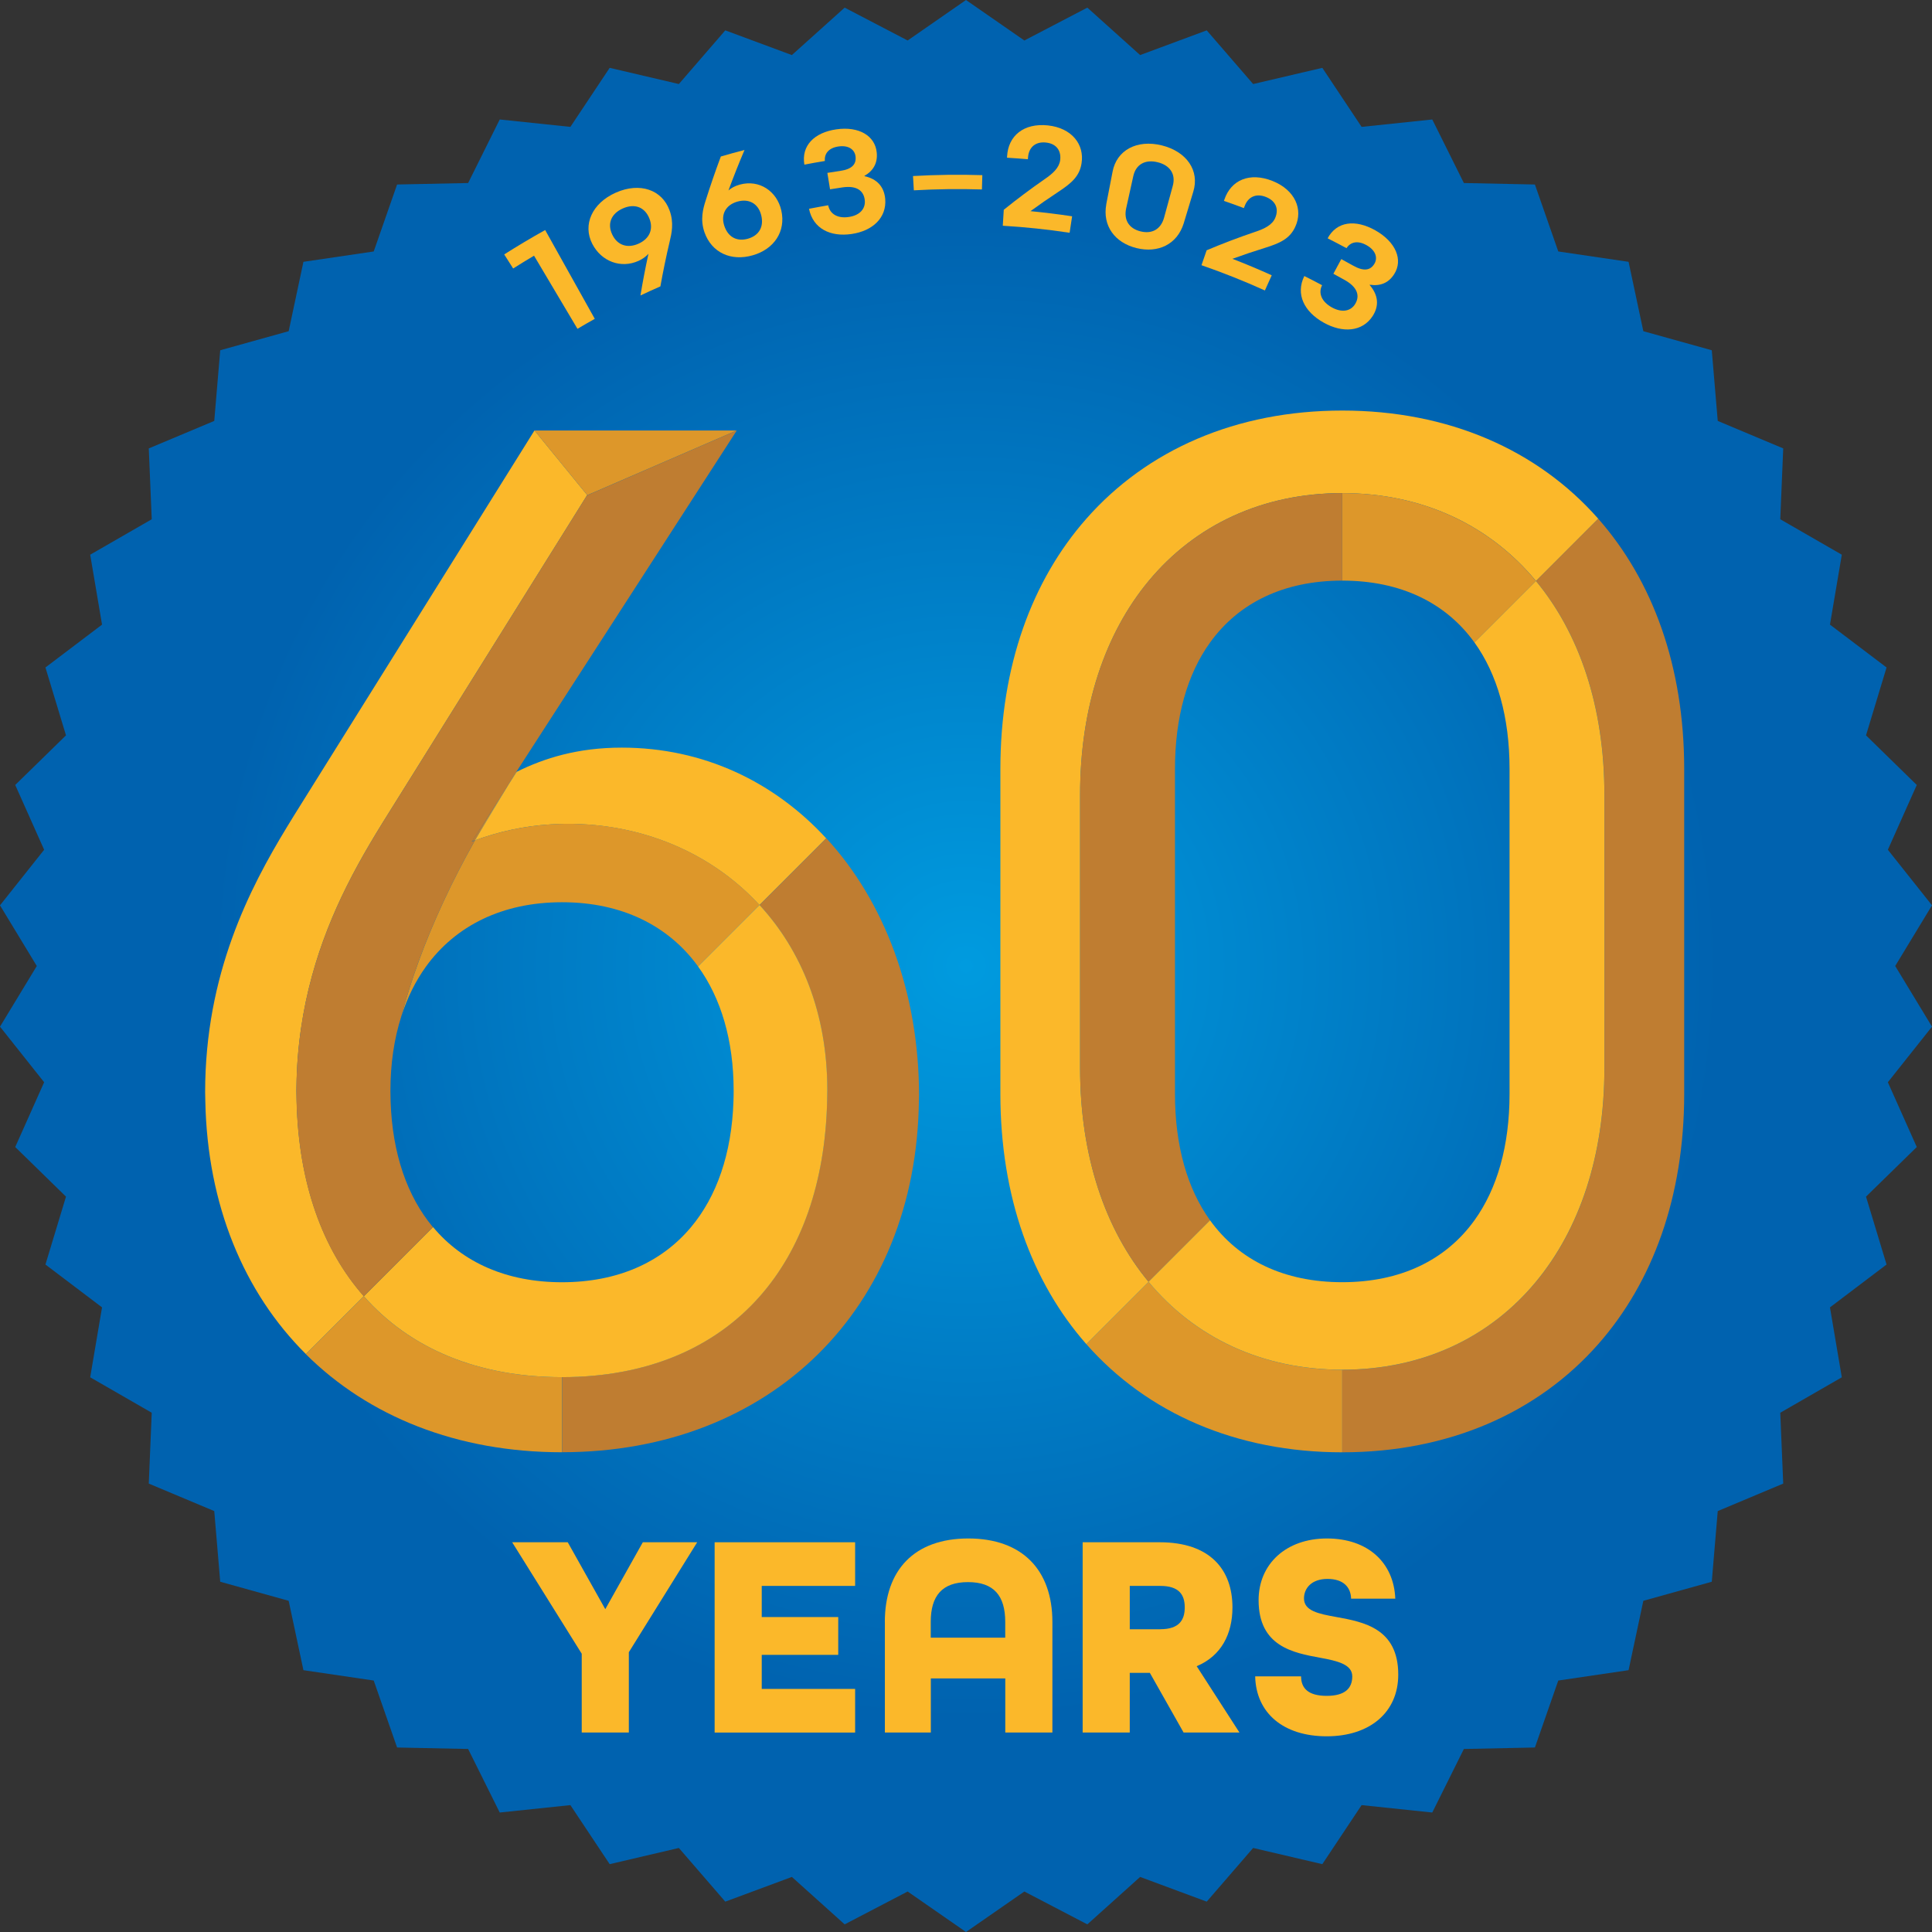
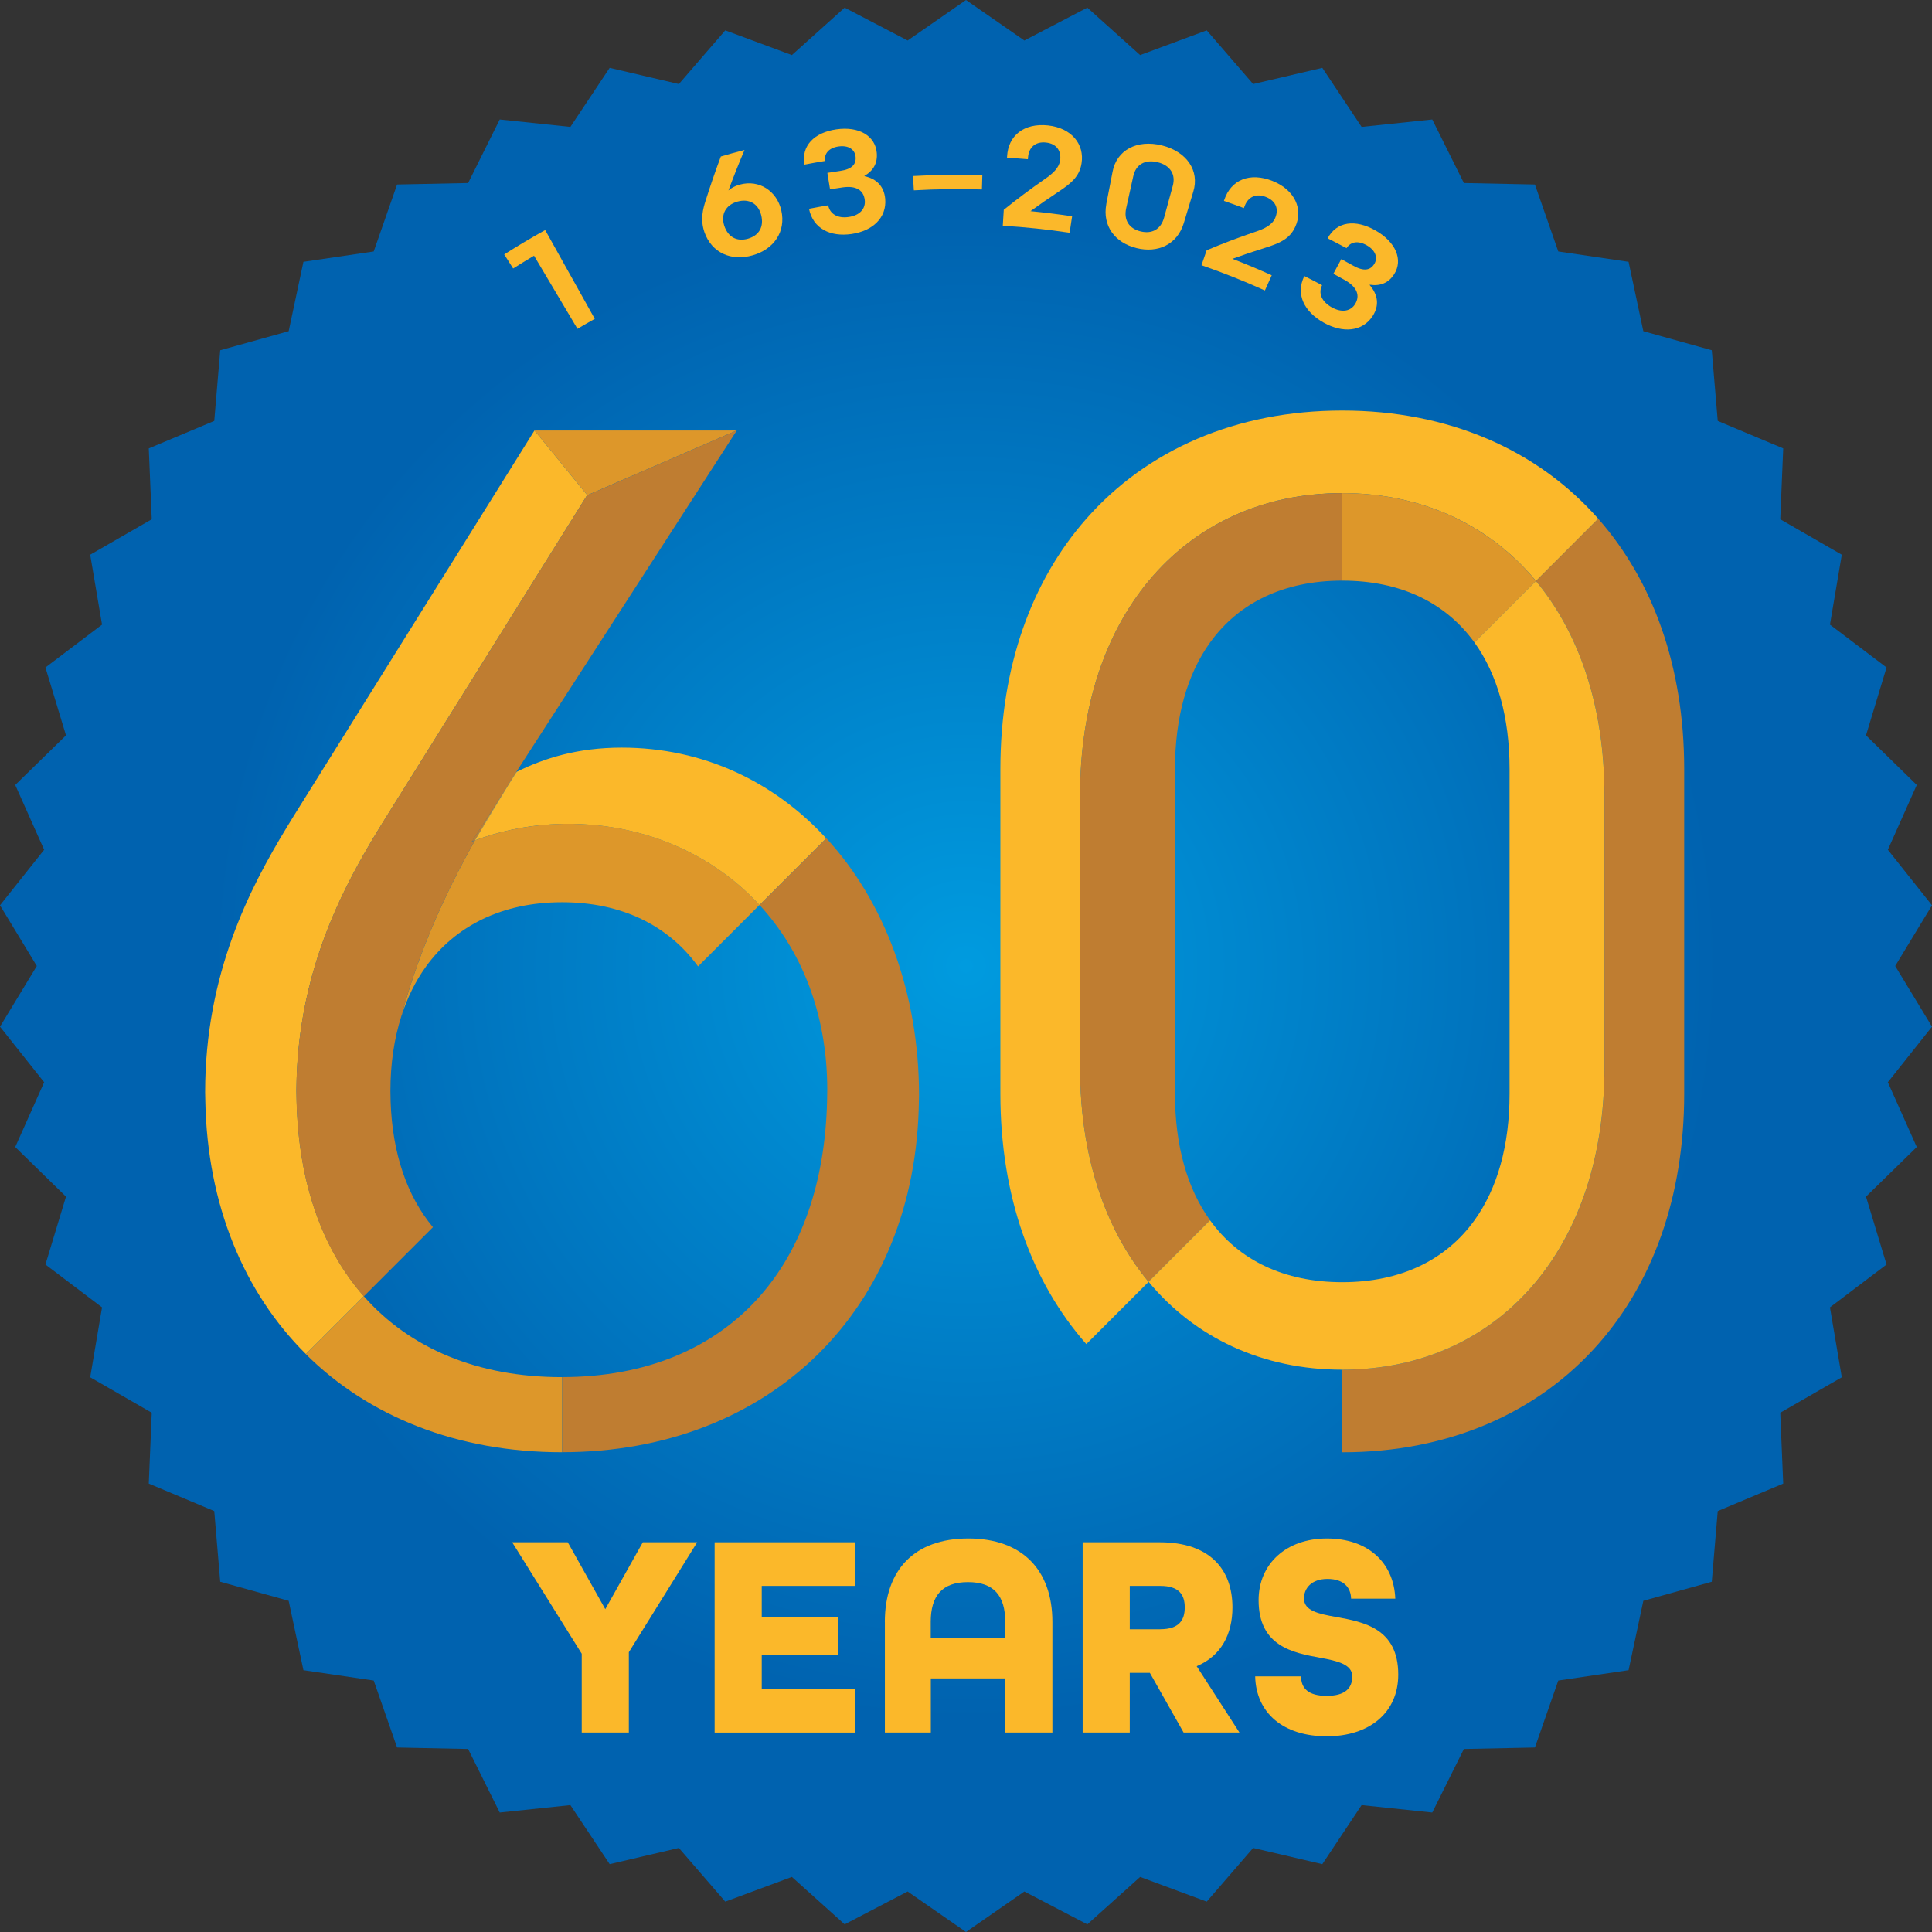
<svg xmlns="http://www.w3.org/2000/svg" id="Layer_1" viewBox="0 0 417.5 417.5">
  <rect x="0" y="0" width="417.5" height="417.5" fill="#333333" stroke="none" />
  <defs>
    <style>.cls-1{fill:#fff;}.cls-2{fill:#fbb82a;}.cls-3{fill:url(#radial-gradient);}.cls-4{fill:none;}.cls-5{fill:#e39b2b;}.cls-6{fill:#dd972a;}.cls-7{fill:#bf7d31;}</style>
    <radialGradient id="radial-gradient" cx="208.75" cy="208.75" fx="208.75" fy="208.75" r="208.75" gradientUnits="userSpaceOnUse">
      <stop offset="0" stop-color="#009bdf" />
      <stop offset=".78" stop-color="#0062af" />
    </radialGradient>
  </defs>
  <polygon class="cls-3" points="208.75 0 221.36 8.75 234.97 1.65 246.38 11.9 260.77 6.56 270.8 18.16 285.75 14.66 294.24 27.42 309.51 25.82 316.34 39.55 331.69 39.87 336.74 54.34 351.93 56.58 355.12 71.57 369.91 75.69 371.2 90.96 385.35 96.9 384.71 112.21 398.01 119.87 395.45 134.98 407.68 144.24 403.24 158.91 414.21 169.63 407.96 183.63 417.5 195.64 409.55 208.75 417.5 221.86 407.96 233.87 414.21 247.87 403.24 258.59 407.68 273.26 395.45 282.52 398.01 297.63 384.71 305.29 385.35 320.6 371.2 326.54 369.91 341.81 355.12 345.93 351.93 360.92 336.74 363.16 331.69 377.63 316.34 377.95 309.51 391.68 294.24 390.08 285.75 402.84 270.8 399.34 260.77 410.94 246.38 405.6 234.97 415.85 221.36 408.75 208.75 417.5 196.14 408.75 182.53 415.85 171.12 405.6 156.73 410.94 146.7 399.34 131.75 402.84 123.26 390.08 107.99 391.68 101.16 377.95 85.81 377.63 80.76 363.16 65.57 360.92 62.38 345.93 47.59 341.81 46.3 326.54 32.15 320.6 32.79 305.29 19.49 297.63 22.05 282.52 9.82 273.26 14.26 258.59 3.29 247.87 9.54 233.87 0 221.86 7.95 208.75 0 195.64 9.54 183.63 3.29 169.63 14.26 158.91 9.82 144.24 22.05 134.98 19.49 119.87 32.79 112.21 32.15 96.9 46.3 90.96 47.59 75.69 62.38 71.57 65.57 56.58 80.76 54.34 85.81 39.87 101.16 39.55 107.99 25.82 123.26 27.42 131.75 14.66 146.7 18.16 156.73 6.56 171.12 11.9 182.53 1.65 196.14 8.75 208.75 0" />
  <path class="cls-2" d="m125.7,357.35l-15.02-24.07h12.01l8.11,14.46,8.11-14.46h11.75l-14.77,23.76v17.35h-10.18v-17.03Z" />
  <path class="cls-2" d="m154.43,333.28h30.36v9.43h-20.18v6.73h16.53v8.17h-16.53v7.36h20.18v9.43h-30.36v-41.11Z" />
  <path class="cls-2" d="m191.21,350.5c0-11.19,6.35-18.04,18.04-18.04s18.17,6.85,18.17,18.04v23.89h-10.18v-11.69h-16.09v11.69h-9.93v-23.89Zm26.02,3.39v-3.39c0-5.66-2.45-8.61-8.05-8.61s-8.05,2.96-8.05,8.61v3.39h16.09Z" />
  <path class="cls-2" d="m233.96,333.28h16.66c10.87,0,15.71,5.91,15.71,14.08,0,5.78-2.45,10.5-7.73,12.7l9.24,14.33h-12.07l-7.29-12.89h-4.34v12.89h-10.18v-41.11Zm16.78,18.79c4.09,0,5.28-2.01,5.28-4.71s-1.19-4.65-5.28-4.65h-6.6v9.37h6.6Z" />
  <path class="cls-2" d="m271.23,362.26h9.93c0,2.58,1.57,4.21,5.53,4.21s5.53-1.63,5.53-4.21-3.14-3.33-6.91-4.02c-5.85-1.07-13.33-2.45-13.33-12.45,0-7.79,5.91-13.33,14.77-13.33s14.46,5.22,14.77,13.01h-9.55c-.06-2.39-1.57-4.27-5.09-4.27s-5.09,2.07-5.09,4.21c0,2.7,3.14,3.33,6.98,4.02,5.91,1.07,13.39,2.45,13.39,12.45,0,8.17-6.16,13.33-15.46,13.33s-15.27-4.97-15.46-12.95Z" />
  <path class="cls-2" d="m115.39,55.26c-1.51.9-3.01,1.82-4.5,2.76-.64-1.01-1.28-2.02-1.93-3.04,2.91-1.85,5.86-3.6,8.85-5.27,3.57,6.4,7.14,12.8,10.72,19.19-1.26.7-2.5,1.42-3.74,2.16-3.13-5.27-6.26-10.54-9.39-15.81Z" />
-   <path class="cls-2" d="m140.14,54.83c-.5.55-1.16,1.09-2.15,1.54-3.83,1.73-8.05.12-10-3.68-2.12-4.12-.05-8.79,5.1-11.07,5.23-2.3,9.96-.59,11.58,3.79,1.03,2.74.44,5.12.06,6.72-.77,3.26-1.44,6.51-2.02,9.76-1.45.63-2.88,1.28-4.31,1.96.5-3,1.07-6,1.73-9.01Zm.17-7.66c-.99-2.43-3.18-3.25-5.71-2.13-2.53,1.12-3.42,3.3-2.29,5.66,1.08,2.28,3.25,3.03,5.65,1.97,2.4-1.06,3.31-3.16,2.35-5.5Z" />
  <path class="cls-2" d="m152.23,50.18c-.96-2.76-.28-5.13.22-6.71,1.01-3.22,2.12-6.44,3.32-9.65,1.7-.5,3.41-.97,5.12-1.41-1.24,2.9-2.39,5.82-3.47,8.74.58-.49,1.33-.95,2.42-1.25,4.25-1.18,8.06,1.42,9,5.58,1.02,4.53-1.56,8.37-6.18,9.69-4.69,1.35-8.88-.57-10.43-4.99Zm12.25-3.73c-.63-2.44-2.62-3.6-5.14-2.88-2.53.73-3.6,2.77-2.84,5.17.8,2.5,2.75,3.53,5.14,2.84,2.39-.69,3.5-2.59,2.84-5.13Z" />
  <path class="cls-2" d="m174.82,45.12c1.38-.27,2.76-.52,4.15-.76.36,1.85,1.99,2.89,4.44,2.53,2.45-.35,3.68-1.84,3.46-3.68-.24-2.03-1.77-3.15-4.77-2.72-.91.13-1.82.28-2.73.42-.19-1.18-.39-2.37-.58-3.55.93-.15,1.86-.3,2.79-.43,2.56-.37,3.5-1.46,3.3-3.13-.18-1.47-1.49-2.46-3.68-2.15-2.14.31-3.09,1.57-2.95,3.14-1.48.24-2.95.5-4.43.79-.69-4.1,2.13-6.94,6.92-7.63,4.87-.7,8.38,1.39,8.72,5.03.22,2.24-.73,3.92-2.65,5.02,0,.02,0,.04,0,.07,2.65.57,4.23,2.22,4.48,4.9.35,4.09-2.72,6.94-7.28,7.6-4.56.66-8.31-1.14-9.19-5.46Z" />
  <path class="cls-2" d="m197.3,38.04c4.99-.28,9.99-.35,14.98-.19-.03,1.03-.06,2.06-.09,3.09-4.9-.15-9.81-.09-14.71.19-.06-1.03-.12-2.06-.18-3.09Z" />
  <path class="cls-2" d="m216.89,45.35c2.83-2.29,5.79-4.5,8.85-6.63,1.84-1.25,3.15-2.5,3.36-4.11.25-1.96-.73-3.56-3.08-3.81-2.31-.24-3.68,1.07-3.86,3.14-.01.16-.03.31-.04.47-1.5-.13-3.01-.24-4.51-.33,0-.1.01-.2.02-.3.24-4.45,3.61-7.23,8.83-6.68,5.17.56,7.91,4.12,7.26,8.19-.43,2.83-2.25,4.34-4.99,6.15-2.07,1.36-4.08,2.76-6.05,4.19,3.01.29,6.01.66,9,1.11-.18,1.19-.36,2.37-.54,3.56-4.79-.73-9.61-1.23-14.44-1.52.07-1.14.14-2.28.21-3.42Z" />
  <path class="cls-2" d="m239.06,44.13c.45-2.33.9-4.66,1.36-7,.87-4.68,5.26-7.04,10.65-5.71,5.39,1.34,8.2,5.47,6.79,10.02-.69,2.27-1.38,4.55-2.06,6.82-1.42,4.57-5.56,6.5-10.21,5.35-4.65-1.15-7.39-4.79-6.52-9.49Zm12.49,2.92c.63-2.29,1.26-4.58,1.88-6.87.69-2.49-.54-4.45-3.26-5.12-2.73-.67-4.72.49-5.27,3.01-.51,2.32-1.03,4.64-1.54,6.96-.55,2.53.63,4.36,3.11,4.97,2.48.61,4.38-.45,5.08-2.95Z" />
  <path class="cls-2" d="m260.77,54.08c3.38-1.43,6.85-2.75,10.42-3.96,2.13-.7,3.75-1.54,4.38-3.03.78-1.82.24-3.63-1.99-4.52-2.19-.87-3.88.01-4.61,1.96-.06.15-.11.29-.17.44-1.43-.54-2.87-1.06-4.31-1.56.03-.1.07-.19.1-.29,1.43-4.22,5.46-5.98,10.41-4.01,4.9,1.96,6.64,6.17,4.9,9.91-1.18,2.6-3.37,3.55-6.54,4.54-2.39.74-4.74,1.53-7.04,2.37,2.86,1.1,5.69,2.29,8.5,3.56-.49,1.09-.99,2.18-1.48,3.28-4.5-2.04-9.07-3.85-13.7-5.46.37-1.08.75-2.16,1.12-3.24Z" />
  <path class="cls-2" d="m281.86,59.65c1.29.64,2.57,1.3,3.84,1.98-.85,1.68-.15,3.52,2.06,4.77,2.22,1.25,4.15.86,5.1-.73,1.05-1.75.49-3.6-2.23-5.14-.83-.46-1.66-.92-2.49-1.37.57-1.06,1.14-2.11,1.71-3.17.85.46,1.7.93,2.54,1.4,2.32,1.31,3.76,1.05,4.62-.4.75-1.27.29-2.88-1.69-4-1.94-1.09-3.49-.7-4.34.64-1.35-.73-2.71-1.44-4.08-2.13,1.96-3.67,5.99-4.16,10.33-1.71,4.41,2.5,6.02,6.37,4.05,9.45-1.2,1.91-3.01,2.63-5.27,2.29-.01.02-.02.04-.03.06,1.83,2.12,2.11,4.43.66,6.69-2.23,3.45-6.52,3.74-10.65,1.41-4.13-2.33-6.07-6.08-4.13-10.04Z" />
-   <path class="cls-6" d="m248.21,277l-13.46,13.46c13.12,14.9,32.4,23.38,55.31,23.38v-17.84c-17.25,0-31.81-6.88-41.86-19Z" />
  <path class="cls-2" d="m290.06,88.72h0c-22.91,0-42.19,8.48-55.31,23.38-11.76,13.35-18.57,31.87-18.57,54.09v70.18c0,22.22,6.81,40.73,18.57,54.09l13.46-13.46c-9.36-11.29-14.8-27.11-14.8-46.19v-59.06c0-19.08,5.44-34.9,14.8-46.19,10.05-12.12,24.61-19,41.86-19s31.81,6.88,41.86,19l13.45-13.46c-13.12-14.9-32.4-23.38-55.31-23.38Z" />
  <path class="cls-7" d="m345.37,112.1l-13.45,13.46c9.36,11.29,14.8,27.11,14.8,46.19v59.06c0,19.08-5.44,34.91-14.8,46.19-10.05,12.11-24.61,19-41.85,19v17.84h0c22.91,0,42.19-8.48,55.31-23.38,11.76-13.35,18.57-31.87,18.57-54.09v-70.18c0-22.22-6.81-40.73-18.57-54.09Z" />
  <path class="cls-6" d="m290.06,106.56v18.91h0c12.57,0,22.36,4.75,28.57,13.38l13.29-13.29c-10.05-12.12-24.61-19-41.86-19Z" />
  <path class="cls-7" d="m248.2,125.56c-9.36,11.29-14.8,27.11-14.8,46.19v59.06c0,19.08,5.44,34.91,14.8,46.19l13.29-13.29c-4.91-6.83-7.58-16.08-7.58-27.34v-70.18c0-11.26,2.67-20.52,7.58-27.34,6.21-8.63,16-13.38,28.57-13.38v-18.91c-17.25,0-31.81,6.88-41.86,19Z" />
  <path class="cls-2" d="m331.92,125.55l-13.29,13.29c4.91,6.83,7.58,16.08,7.58,27.34v70.18c0,11.26-2.67,20.52-7.58,27.34-6.21,8.63-16,13.38-28.57,13.38h0c-12.57,0-22.36-4.75-28.57-13.38l-13.29,13.29c10.05,12.11,24.61,19,41.86,19s31.81-6.88,41.85-19c9.36-11.29,14.8-27.11,14.8-46.19v-59.06c0-19.08-5.44-34.9-14.8-46.19Z" />
-   <polygon class="cls-4" points="102.6 181.61 102.6 181.61 102.6 181.61 102.6 181.61" />
  <path class="cls-4" d="m108.77,171.3l-6.81,10.54,6.78-10.49s.02-.03.03-.05Z" />
  <path class="cls-2" d="m111.67,166.81l.03-.05c-.05.03-.11.05-.16.08l-1.56,2.59,1.69-2.62Z" />
  <path class="cls-2" d="m102.63,181.6s0,0,0,0c5.17-1.9,10.66-3.11,16.35-3.45,17.48-1.06,33.93,5.26,45.14,17.43l14.42-14.42c-11.23-12.21-26.53-19.6-44.19-19.6-9.51,0-16.74,2.28-22.66,5.21l-1.76,2.72-7.31,12.12Z" />
  <path class="cls-7" d="m102.6,181.61s0,0,0,0c1.04-1.81,3.88-6.56,6.13-10.26l-6.78,10.49s.39-.2.61-.28c0,0,.03.04.03.04Z" />
  <polygon class="cls-2" points="109.98 169.43 109.94 169.48 111.7 166.76 111.67 166.81 109.98 169.43" />
  <path class="cls-2" d="m74.83,191.69c3.4-6.84,7.06-12.66,10.13-17.56l41.93-67.15-11.39-13.96-50.65,81.1c-.92,1.48-1.9,3.04-2.89,4.68-7.96,13.1-17.63,31.63-17.63,57.22,0,.65.03,1.28.04,1.92.43,22.42,8.31,41.34,21.74,54.68l12.52-12.52c-8.97-10.17-14.1-24.49-14.53-42.16-.02-.73-.04-1.46-.04-2.21,0-.07,0-.14,0-.21,0-.19.01-.37.01-.56.19-17.64,5.11-31.89,10.77-43.28Z" />
  <path class="cls-6" d="m121.41,297.6c-18.19,0-32.84-6.2-42.79-17.48l-12.52,12.52c13.51,13.42,32.6,21.19,55.35,21.19,0,0,.02,0,.03,0v-16.23s-.05,0-.08,0Z" />
  <path class="cls-7" d="m178.55,181.15l-14.42,14.42c9.02,9.79,14.64,23.37,14.64,39.96,0,.82-.02,1.62-.04,2.42-.43,17.67-5.56,31.99-14.53,42.16-9.93,11.27-24.56,17.46-42.71,17.48v16.23c22.51,0,41.67-7.77,55.26-21.16,13.53-13.34,21.53-32.26,21.82-54.71,0-.42.03-.84.03-1.26,0-22.19-7.48-41.89-20.03-55.55Z" />
  <path class="cls-1" d="m64.04,235.54c0,.07,0,.14,0,.21,0-.26,0-.52.01-.78,0,.19-.01.37-.01.56Z" />
  <path class="cls-7" d="m102.6,181.61c-.21.08-.43.15-.64.23.21-.08.43-.15.64-.23,0,0,0,0,0,0Z" />
  <path class="cls-7" d="m102.57,181.57c-.21.08-.6.27-.61.28.21-.08.43-.15.64-.23,0,0-.03-.04-.03-.04Z" />
  <path class="cls-7" d="m101.96,181.84c.22-.04.43-.15.64-.23-.21.08-.43.15-.64.23Z" />
  <polygon class="cls-7" points="102.63 181.6 102.64 181.6 102.63 181.6 102.63 181.6 102.63 181.6" />
  <path class="cls-6" d="m118.99,178.14c-5.7.35-11.18,1.55-16.35,3.45h0s0,0,0,0c-5.14,9.15-9.1,17.78-12.05,25.84-1.55,4.22-2.84,8.29-3.86,12.19,1.28-4.01,3.06-7.61,5.31-10.73,6.4-8.86,16.54-13.92,29.42-13.92s22.99,5.04,29.39,13.87l13.28-13.28c-11.21-12.17-27.66-18.49-45.14-17.43Z" />
  <polygon class="cls-5" points="102.64 181.6 102.64 181.6 102.63 181.6 102.64 181.6" />
-   <path class="cls-2" d="m164.13,195.57l-13.28,13.28c4.97,6.86,7.69,16,7.69,26.85,0,.76-.01,1.51-.04,2.26-.38,11.37-3.62,20.61-9.2,27.26-6.43,7.65-15.95,11.86-27.81,11.87,0,0-.02,0-.03,0-11.9,0-21.45-4.23-27.88-11.92l-14.95,14.95c9.95,11.28,24.6,17.48,42.79,17.48.03,0,.05,0,.08,0,18.16-.02,32.78-6.21,42.71-17.48,8.97-10.17,14.1-24.49,14.53-42.16.02-.8.04-1.6.04-2.42,0-16.6-5.62-30.17-14.64-39.96Z" />
  <polygon class="cls-6" points="126.91 107.01 159.19 93.03 115.5 93.03 126.89 106.98 126.91 107.01" />
  <path class="cls-2" d="m109.98,169.43l1.56-2.59s0,0-.01,0c-.47.72-1.52,2.42-2.76,4.45l1.21-1.87Z" />
  <path class="cls-2" d="m102.6,181.61s.02,0,.03,0l7.31-12.12-1.21,1.86c-2.25,3.7-5.1,8.45-6.13,10.26Z" />
  <path class="cls-2" d="m109.94,169.48l.03-.05-1.21,1.87s-.02.03-.03.05l1.21-1.86Z" />
  <path class="cls-7" d="m102.32,182.11l.31-.51s-.02,0-.03,0c-.12.21-.22.38-.28.5Z" />
  <path class="cls-7" d="m102.6,181.61s.02,0,.03,0h0s-.02,0-.03,0c0,0,0,0,0,0Z" />
  <path class="cls-7" d="m159.19,93.03l-32.28,13.99-.03-.03-41.93,67.15c-3.07,4.91-6.73,10.72-10.13,17.56-.38.77-.76,1.56-1.14,2.36-.28.59-.55,1.18-.82,1.79-.04.1-.09.19-.13.29-1.4,3.13-2.71,6.45-3.87,9.98-2.77,8.42-4.69,18-4.81,28.87,0,.26,0,.52-.01.78,0,.74.02,1.47.04,2.21.43,17.67,5.56,31.99,14.53,42.16l14.95-14.95c-5.55-6.64-8.78-15.87-9.15-27.2-.02-.74-.04-1.49-.04-2.26,0-5.89.81-11.28,2.34-16.07,1.03-3.9,2.31-7.97,3.86-12.19,2.96-8.06,6.92-16.7,12.05-25.84,0,0,0,0,0,0l-.31.51c.07-.12.16-.3.28-.5-.21.08-.42.19-.64.23l6.81-10.54c1.24-2.03,2.29-3.73,2.76-4.45,0,0,0,0,0,0l47.67-73.82Z" />
</svg>